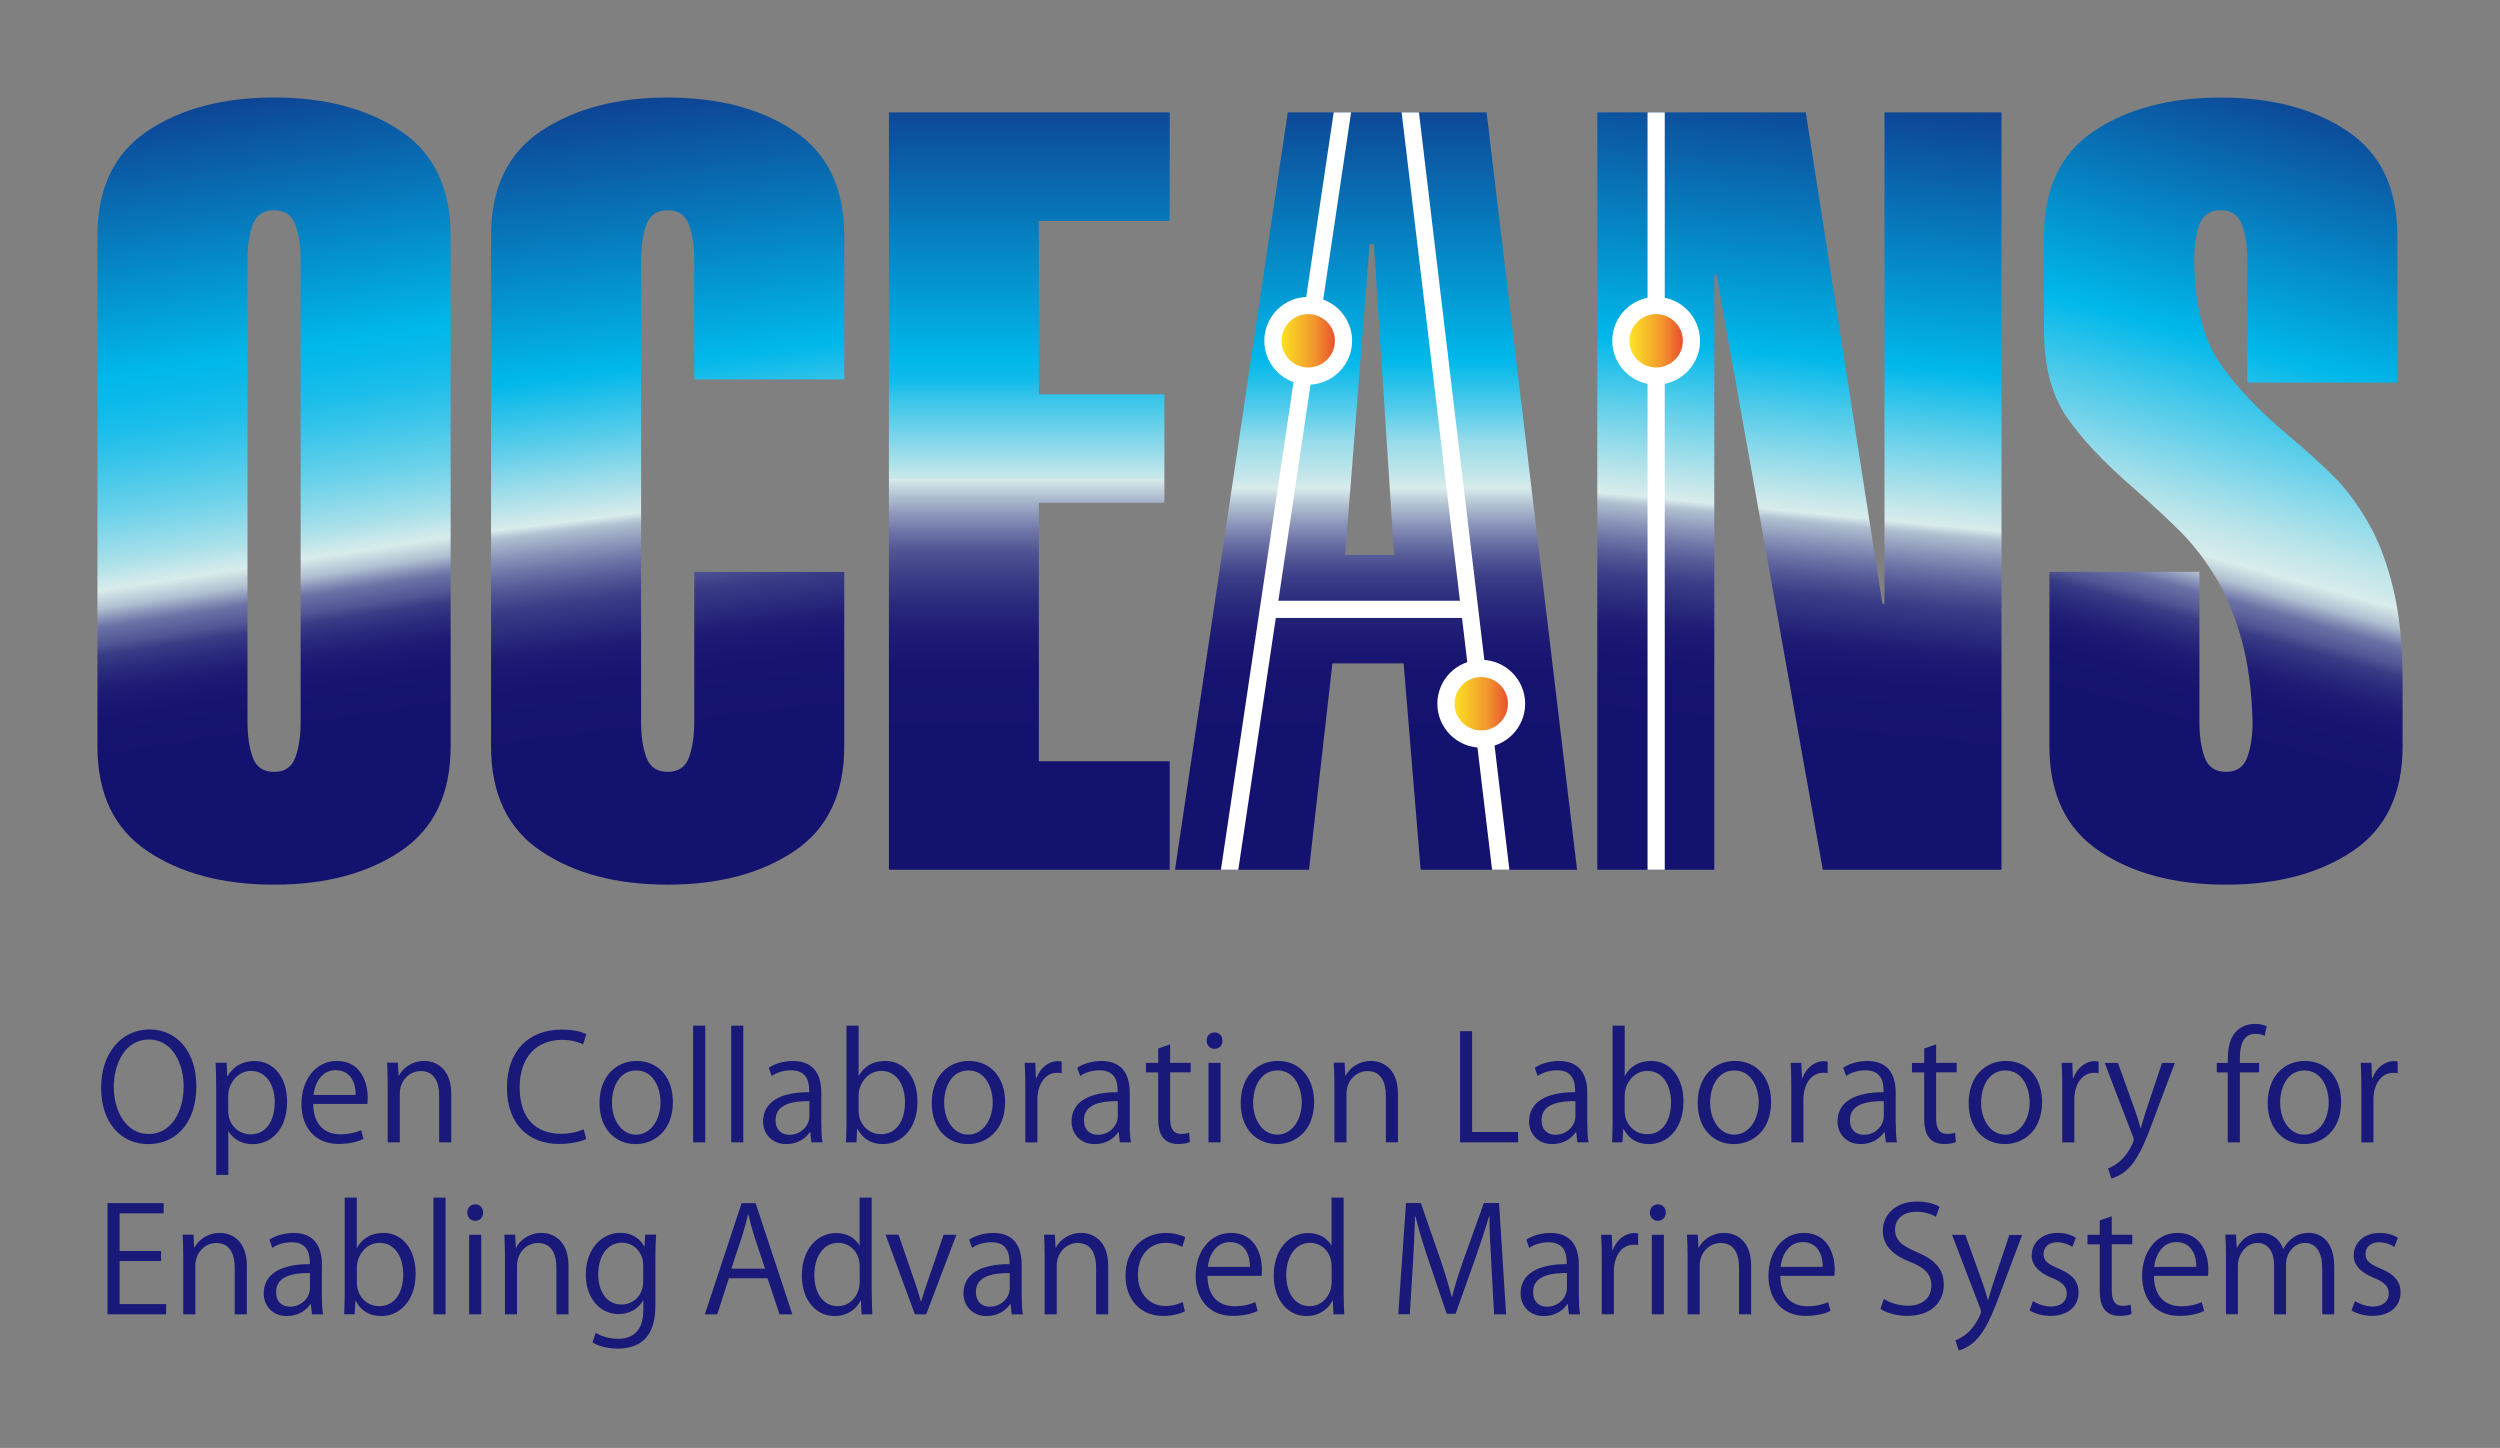
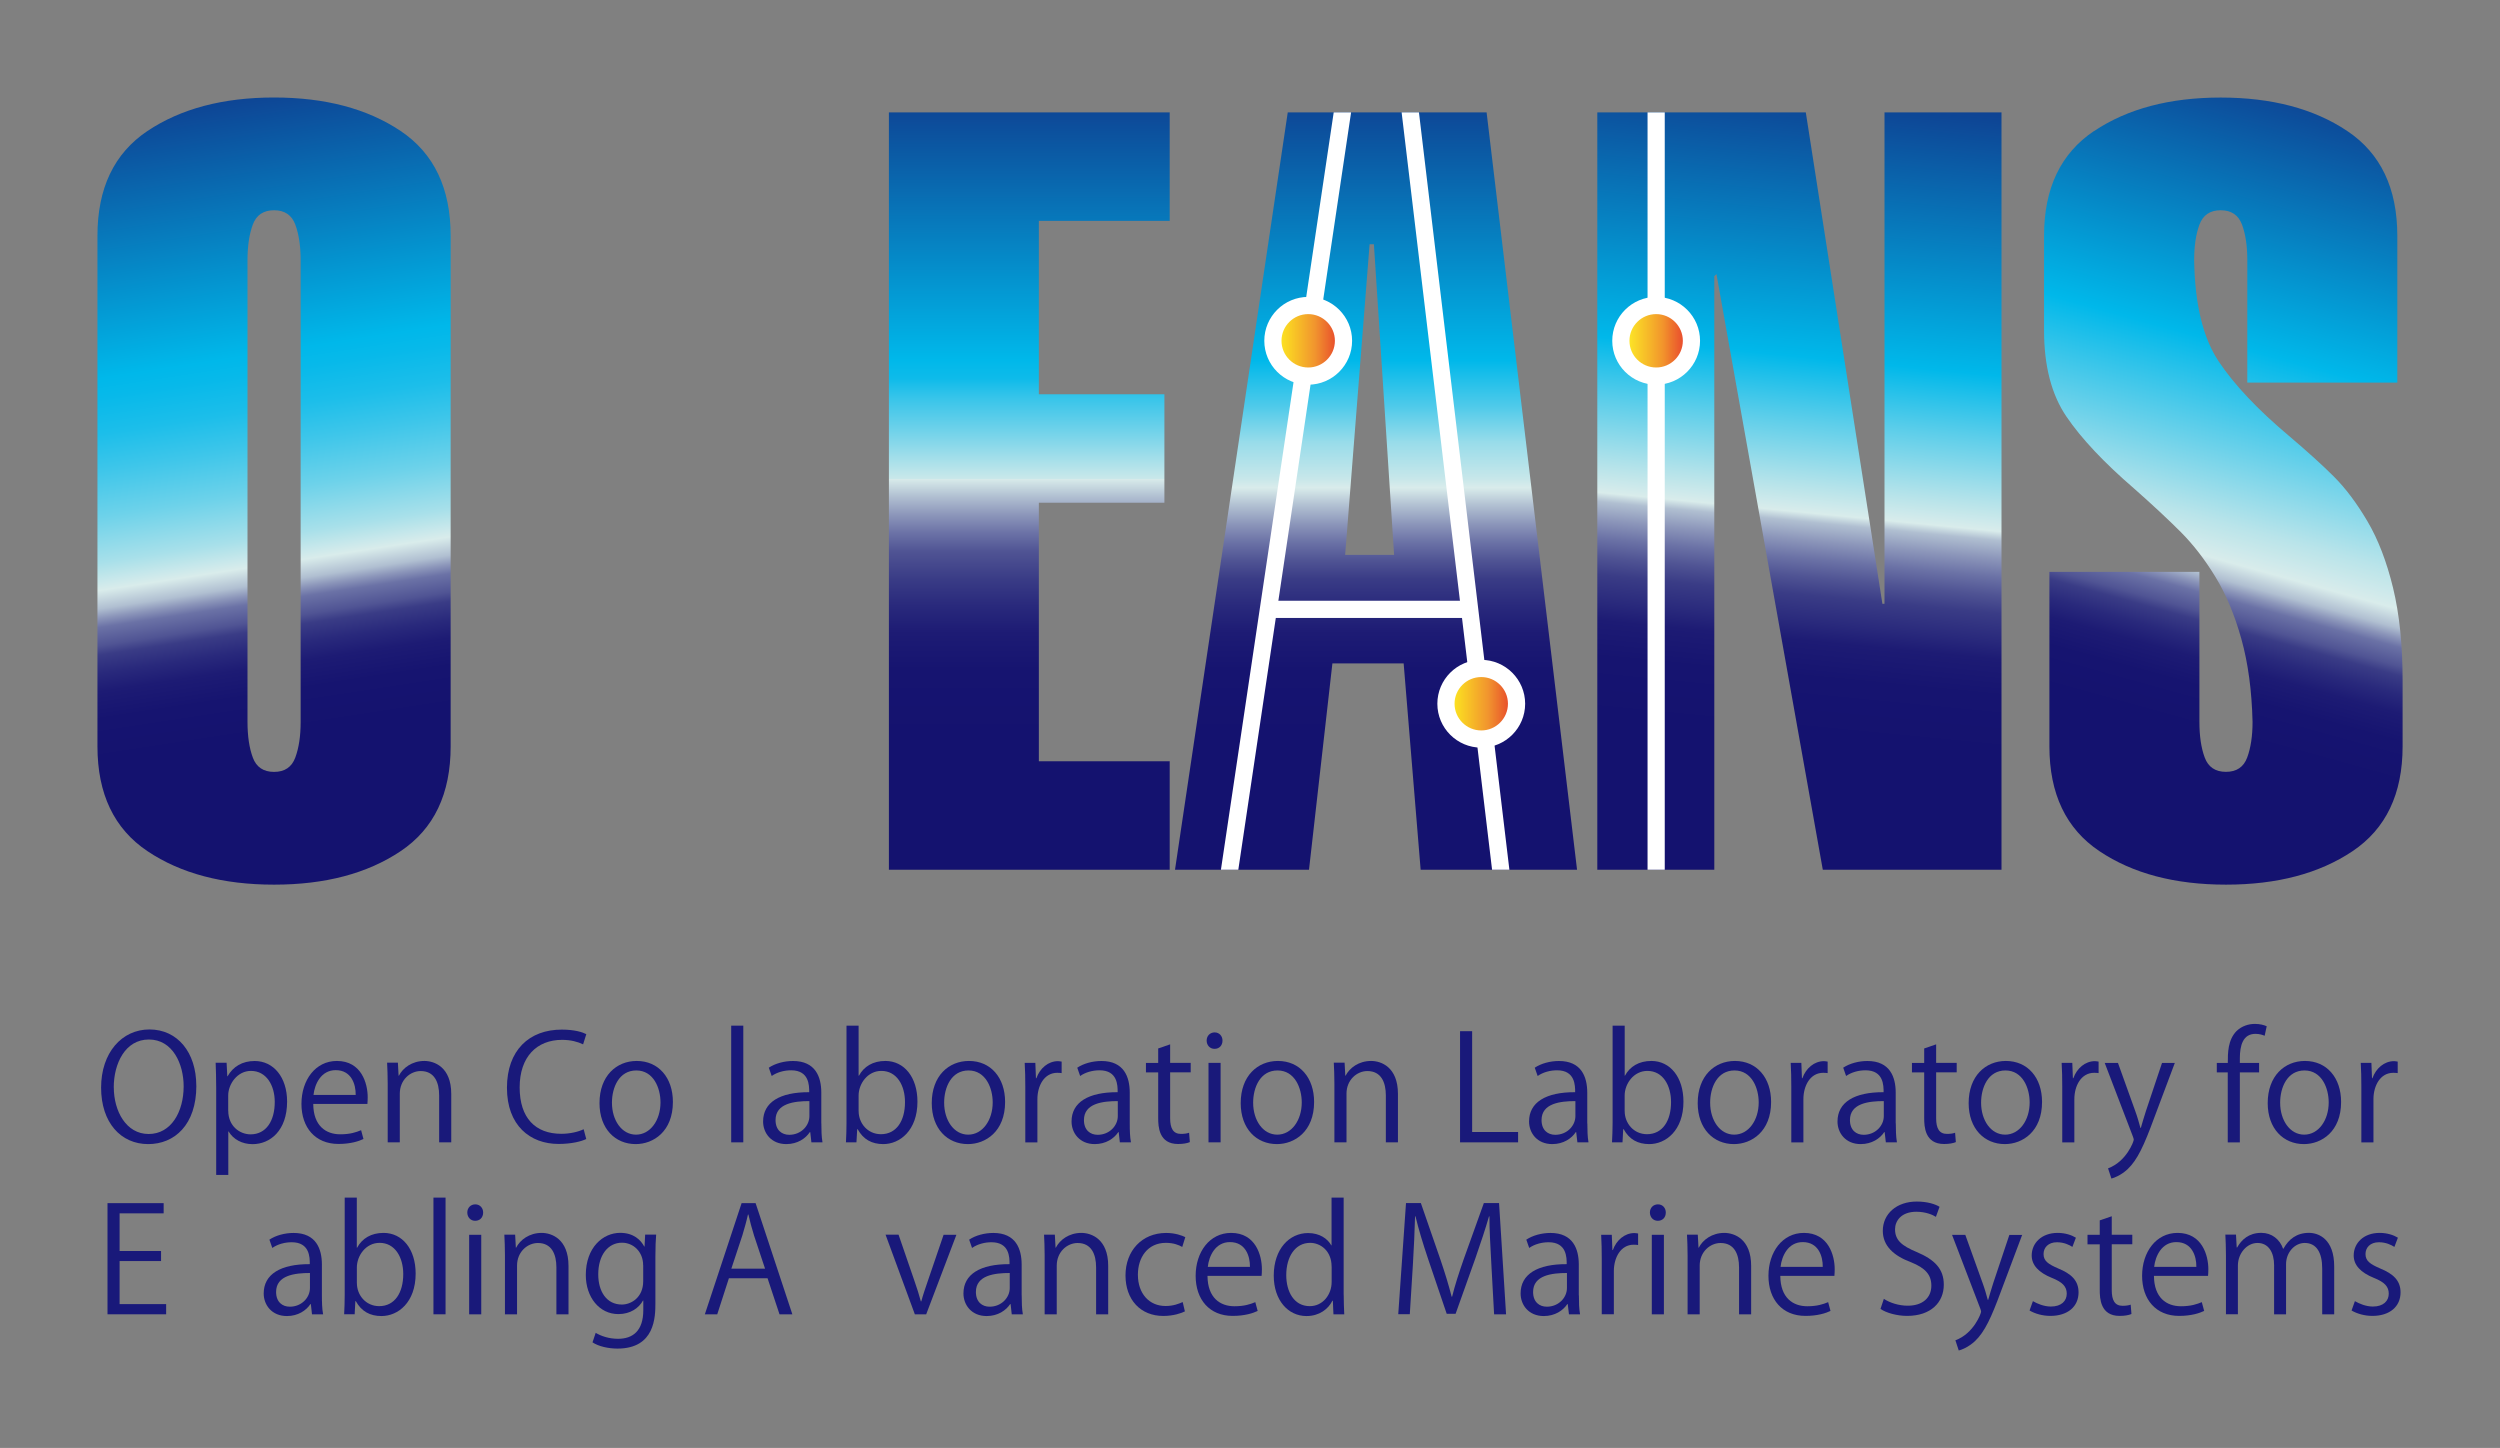
<svg xmlns="http://www.w3.org/2000/svg" xmlns:xlink="http://www.w3.org/1999/xlink" id="_レイヤー_2" data-name="レイヤー 2" viewBox="0 0 500 289.59">
  <rect x="0" y="0" width="500" height="289.59" fill="#808080" stroke="none" />
  <defs>
    <style>
      .cls-1 {
        fill: none;
      }

      .cls-2 {
        fill: url(#_名称未設定グラデーション_10-2);
      }

      .cls-3 {
        fill: url(#_名称未設定グラデーション_6);
      }

      .cls-4 {
        fill: url(#_名称未設定グラデーション_5);
      }

      .cls-5 {
        fill: url(#_名称未設定グラデーション_4);
      }

      .cls-6 {
        fill: url(#_名称未設定グラデーション_3);
      }

      .cls-7 {
        fill: url(#_名称未設定グラデーション_2);
      }

      .cls-8 {
        fill: url(#_名称未設定グラデーション_8);
      }

      .cls-9 {
        fill: url(#_名称未設定グラデーション_7);
      }

      .cls-10 {
        clip-path: url(#clippath-17);
      }

      .cls-11 {
        clip-path: url(#clippath-11);
      }

      .cls-12 {
        clip-path: url(#clippath-16);
      }

      .cls-13 {
        clip-path: url(#clippath-10);
      }

      .cls-14 {
        clip-path: url(#clippath-15);
      }

      .cls-15 {
        clip-path: url(#clippath-13);
      }

      .cls-16 {
        clip-path: url(#clippath-14);
      }

      .cls-17 {
        clip-path: url(#clippath-12);
      }

      .cls-18 {
        clip-path: url(#clippath-1);
      }

      .cls-19 {
        clip-path: url(#clippath-3);
      }

      .cls-20 {
        clip-path: url(#clippath-4);
      }

      .cls-21 {
        clip-path: url(#clippath-2);
      }

      .cls-22 {
        clip-path: url(#clippath-7);
      }

      .cls-23 {
        clip-path: url(#clippath-6);
      }

      .cls-24 {
        clip-path: url(#clippath-9);
      }

      .cls-25 {
        clip-path: url(#clippath-8);
      }

      .cls-26 {
        clip-path: url(#clippath-5);
      }

      .cls-27 {
        fill: #fff;
      }

      .cls-28 {
        fill: #19197a;
      }

      .cls-29 {
        fill: url(#_名称未設定グラデーション);
      }

      .cls-30 {
        clip-path: url(#clippath);
      }

      .cls-31 {
        fill: url(#_名称未設定グラデーション_10);
      }
    </style>
    <clipPath id="clippath">
      <rect class="cls-1" width="500" height="289.59" />
    </clipPath>
    <clipPath id="clippath-1">
      <path class="cls-1" d="M50.56,151.5c-.71-1.91-1.06-4.29-1.06-7.13V52.05c0-2.84.35-5.21,1.06-7.13.71-1.91,2.13-2.87,4.25-2.87s3.54.96,4.25,2.87c.71,1.91,1.07,4.29,1.07,7.13v92.33c0,2.84-.36,5.21-1.07,7.13-.71,1.92-2.13,2.87-4.25,2.87s-3.55-.96-4.25-2.87M29.49,26.2c-6.67,4.47-10,11.45-10,20.95v102.12c0,9.5,3.33,16.49,10,20.96,6.66,4.47,15.11,6.7,25.32,6.7s18.65-2.23,25.32-6.7,10-11.45,10-20.96V47.15c0-9.5-3.34-16.49-10-20.95-6.67-4.47-15.11-6.7-25.32-6.7s-18.65,2.24-25.32,6.7" />
    </clipPath>
    <linearGradient id="_名称未設定グラデーション" data-name="名称未設定グラデーション" x1="-1.3" y1="126.05" x2=".99" y2="126.05" gradientTransform="translate(10080.35 72.99) rotate(-90) scale(79.54 -79.54)" gradientUnits="userSpaceOnUse">
      <stop offset="0" stop-color="#14126f" />
      <stop offset=".16" stop-color="#14126f" />
      <stop offset=".21" stop-color="#161470" />
      <stop offset=".24" stop-color="#1d1b74" />
      <stop offset=".26" stop-color="#29297c" />
      <stop offset=".28" stop-color="#3a3c86" />
      <stop offset=".29" stop-color="#505494" />
      <stop offset=".31" stop-color="#6b72a6" />
      <stop offset=".32" stop-color="#8c96ba" />
      <stop offset=".33" stop-color="#b0bfd1" />
      <stop offset=".35" stop-color="#d9eceb" />
      <stop offset=".38" stop-color="#a8e0ea" />
      <stop offset=".43" stop-color="#6dd2ea" />
      <stop offset=".48" stop-color="#3ec6ea" />
      <stop offset=".52" stop-color="#1cbeea" />
      <stop offset=".56" stop-color="#07b9ea" />
      <stop offset=".58" stop-color="#00b8ea" />
      <stop offset=".71" stop-color="#0682c2" />
      <stop offset=".91" stop-color="#103186" />
      <stop offset="1" stop-color="#14126f" />
    </linearGradient>
    <clipPath id="clippath-2">
      <path class="cls-1" d="M108.21,26.2c-6.67,4.47-10,11.45-10,20.95v102.12c0,9.5,3.33,16.49,10,20.96,6.66,4.47,15.11,6.7,25.32,6.7s18.65-2.23,25.32-6.7c6.66-4.47,10-11.45,10-20.96v-34.89h-30v29.99c0,2.84-.36,5.21-1.06,7.13-.71,1.92-2.13,2.87-4.26,2.87s-3.55-.96-4.25-2.87c-.71-1.91-1.06-4.29-1.06-7.13V52.05c0-2.84.35-5.21,1.06-7.13.71-1.91,2.13-2.87,4.25-2.87s3.54.96,4.26,2.87c.71,1.91,1.06,4.29,1.06,7.13v23.83h30v-28.72c0-9.5-3.34-16.49-10-20.95-6.67-4.47-15.11-6.7-25.32-6.7s-18.65,2.24-25.32,6.7" />
    </clipPath>
    <linearGradient id="_名称未設定グラデーション_2" data-name="名称未設定グラデーション 2" x1="-1.36" y1="125.47" x2=".93" y2="125.47" gradientTransform="translate(10112.91 68.46) rotate(-90) scale(79.54 -79.54)" gradientUnits="userSpaceOnUse">
      <stop offset="0" stop-color="#14126f" />
      <stop offset=".16" stop-color="#14126f" />
      <stop offset=".23" stop-color="#161470" />
      <stop offset=".27" stop-color="#1d1b74" />
      <stop offset=".29" stop-color="#29297c" />
      <stop offset=".32" stop-color="#3a3c86" />
      <stop offset=".34" stop-color="#505494" />
      <stop offset=".36" stop-color="#6b72a6" />
      <stop offset=".38" stop-color="#8c96ba" />
      <stop offset=".4" stop-color="#b0bfd1" />
      <stop offset=".41" stop-color="#d9eceb" />
      <stop offset=".43" stop-color="#bbe4ea" />
      <stop offset=".5" stop-color="#57ccea" />
      <stop offset=".55" stop-color="#18bdea" />
      <stop offset=".57" stop-color="#00b8ea" />
      <stop offset=".7" stop-color="#0682c2" />
      <stop offset=".91" stop-color="#103186" />
      <stop offset="1" stop-color="#14126f" />
    </linearGradient>
    <clipPath id="clippath-3">
      <polygon class="cls-1" points="177.78 22.48 177.78 173.95 233.94 173.95 233.94 152.25 207.77 152.25 207.77 100.55 232.88 100.55 232.88 78.85 207.77 78.85 207.77 44.18 233.94 44.18 233.94 22.48 177.78 22.48" />
    </clipPath>
    <linearGradient id="_名称未設定グラデーション_3" data-name="名称未設定グラデーション 3" x1="-1.26" y1="124.86" x2="1.03" y2="124.86" gradientTransform="translate(10137.33 77.5) rotate(-90) scale(79.54 -79.54)" gradientUnits="userSpaceOnUse">
      <stop offset="0" stop-color="#14126f" />
      <stop offset=".16" stop-color="#14126f" />
      <stop offset=".24" stop-color="#161470" />
      <stop offset=".28" stop-color="#1d1b74" />
      <stop offset=".31" stop-color="#29297c" />
      <stop offset=".34" stop-color="#3a3c86" />
      <stop offset=".37" stop-color="#505494" />
      <stop offset=".39" stop-color="#6b72a6" />
      <stop offset=".41" stop-color="#8c96ba" />
      <stop offset=".43" stop-color="#b0bfd1" />
      <stop offset=".45" stop-color="#d9eceb" />
      <stop offset=".45" stop-color="#c9e8ea" />
      <stop offset=".5" stop-color="#74d3ea" />
      <stop offset=".54" stop-color="#35c4ea" />
      <stop offset=".56" stop-color="#0ebbea" />
      <stop offset=".58" stop-color="#00b8ea" />
      <stop offset=".71" stop-color="#0682c2" />
      <stop offset=".91" stop-color="#103186" />
      <stop offset="1" stop-color="#14126f" />
    </linearGradient>
    <clipPath id="clippath-4">
      <path class="cls-1" d="M273.93,48.85h.85l4.04,62.12h-9.79l4.89-62.12ZM257.55,22.48l-22.55,151.47h26.8l4.68-41.27h14.25l3.4,41.27h31.28l-18.09-151.47h-39.78Z" />
    </clipPath>
    <linearGradient id="_名称未設定グラデーション_4" data-name="名称未設定グラデーション 4" x1="-1.26" y1="124.37" x2="1.03" y2="124.37" gradientTransform="translate(10167.58 77.5) rotate(-90) scale(79.54 -79.54)" gradientUnits="userSpaceOnUse">
      <stop offset="0" stop-color="#14126f" />
      <stop offset=".16" stop-color="#14126f" />
      <stop offset=".24" stop-color="#161470" />
      <stop offset=".28" stop-color="#1d1b74" />
      <stop offset=".31" stop-color="#29297c" />
      <stop offset=".34" stop-color="#3a3c86" />
      <stop offset=".36" stop-color="#505494" />
      <stop offset=".38" stop-color="#6b72a6" />
      <stop offset=".4" stop-color="#8c96ba" />
      <stop offset=".42" stop-color="#b0bfd1" />
      <stop offset=".44" stop-color="#d9eceb" />
      <stop offset=".45" stop-color="#c7e7ea" />
      <stop offset=".49" stop-color="#98dcea" />
      <stop offset=".53" stop-color="#4ecaea" />
      <stop offset=".58" stop-color="#00b8ea" />
      <stop offset=".71" stop-color="#0682c2" />
      <stop offset=".91" stop-color="#103186" />
      <stop offset="1" stop-color="#14126f" />
    </linearGradient>
    <clipPath id="clippath-5">
      <polygon class="cls-1" points="376.9 22.48 376.9 120.76 376.48 120.76 361.16 22.48 319.46 22.48 319.46 173.95 342.86 173.95 342.86 55.24 343.29 54.81 364.56 173.95 400.3 173.95 400.3 22.48 376.9 22.48" />
    </clipPath>
    <linearGradient id="_名称未設定グラデーション_5" data-name="名称未設定グラデーション 5" x1="-1.01" y1="123.72" x2="1.28" y2="123.72" gradientTransform="translate(361.37 9938.54) scale(79.54 -79.54)" gradientUnits="userSpaceOnUse">
      <stop offset="0" stop-color="#14126f" />
      <stop offset=".16" stop-color="#14126f" />
      <stop offset=".23" stop-color="#161470" />
      <stop offset=".27" stop-color="#1d1b74" />
      <stop offset=".29" stop-color="#29297c" />
      <stop offset=".32" stop-color="#3a3c86" />
      <stop offset=".34" stop-color="#505494" />
      <stop offset=".36" stop-color="#6b72a6" />
      <stop offset=".38" stop-color="#8c96ba" />
      <stop offset=".4" stop-color="#b0bfd1" />
      <stop offset=".41" stop-color="#d9eceb" />
      <stop offset=".44" stop-color="#b5e3ea" />
      <stop offset=".51" stop-color="#5dceea" />
      <stop offset=".58" stop-color="#00b8ea" />
      <stop offset=".71" stop-color="#0682c2" />
      <stop offset=".91" stop-color="#103186" />
      <stop offset="1" stop-color="#14126f" />
    </linearGradient>
    <clipPath id="clippath-6">
      <path class="cls-1" d="M418.81,26.2c-6.67,4.47-10,11.45-10,20.95v18.93c0,7.1,1.49,12.84,4.47,17.23,2.98,4.39,7.52,9.22,13.62,14.47,3.69,3.26,6.77,6.14,9.25,8.62,2.48,2.49,4.79,5.46,6.91,8.94,2.13,3.48,3.86,7.62,5.21,12.44,1.35,4.82,2.09,10.36,2.24,16.59,0,2.84-.36,5.21-1.07,7.13-.71,1.92-2.13,2.87-4.25,2.87s-3.55-.96-4.25-2.87c-.71-1.91-1.06-4.29-1.06-7.13v-29.99h-30v34.89c0,9.5,3.33,16.49,10,20.96,6.66,4.47,15.1,6.7,25.32,6.7s18.65-2.23,25.32-6.7c6.66-4.47,10-11.45,10-20.96v-13.19c0-7.09-.64-13.26-1.91-18.51-1.28-5.25-2.98-9.68-5.11-13.29-2.13-3.62-4.36-6.6-6.7-8.94-2.34-2.34-5.36-5.07-9.04-8.19-6.24-5.25-10.92-10.21-14.04-14.89-3.12-4.68-4.75-11.42-4.89-20.21,0-2.84.35-5.21,1.06-7.13.71-1.91,2.13-2.87,4.25-2.87s3.54.96,4.26,2.87c.71,1.91,1.06,4.29,1.06,7.13v24.47h30v-29.36c0-9.5-3.33-16.49-10-20.95-6.67-4.47-15.11-6.7-25.32-6.7s-18.65,2.24-25.32,6.7" />
    </clipPath>
    <linearGradient id="_名称未設定グラデーション_6" data-name="名称未設定グラデーション 6" x1="-.39" y1="123.09" x2="1.91" y2="123.09" gradientTransform="translate(398.27 9867.48) scale(79.37 -79.37)" gradientUnits="userSpaceOnUse">
      <stop offset="0" stop-color="#14126f" />
      <stop offset=".16" stop-color="#14126f" />
      <stop offset=".21" stop-color="#161470" />
      <stop offset=".24" stop-color="#1d1b74" />
      <stop offset=".26" stop-color="#29297c" />
      <stop offset=".28" stop-color="#3a3c86" />
      <stop offset=".29" stop-color="#505494" />
      <stop offset=".31" stop-color="#6b72a6" />
      <stop offset=".32" stop-color="#8c96ba" />
      <stop offset=".33" stop-color="#b0bfd1" />
      <stop offset=".35" stop-color="#d9eceb" />
      <stop offset=".39" stop-color="#b9e4ea" />
      <stop offset=".47" stop-color="#6ad1ea" />
      <stop offset=".58" stop-color="#00b8ea" />
      <stop offset=".71" stop-color="#0682c2" />
      <stop offset=".91" stop-color="#103186" />
      <stop offset="1" stop-color="#14126f" />
    </linearGradient>
    <clipPath id="clippath-7">
      <rect class="cls-1" width="500" height="289.59" />
    </clipPath>
    <clipPath id="clippath-8">
      <path class="cls-1" d="M273.93,48.85h.85l4.04,62.12h-9.79l4.89-62.12ZM257.55,22.48l-22.55,151.47h26.8l4.68-41.27h14.25l3.4,41.27h31.28l-18.09-151.47h-39.78Z" />
    </clipPath>
    <clipPath id="clippath-9">
      <path class="cls-1" d="M282.06,22.48l18.09,151.47-18.09-151.47Z" />
    </clipPath>
    <linearGradient id="_名称未設定グラデーション_7" data-name="名称未設定グラデーション 7" x1="-1.25" y1="124.29" x2="1.04" y2="124.29" gradientTransform="translate(10310.93 78.26) rotate(-90) scale(80.62 -80.62)" gradientUnits="userSpaceOnUse">
      <stop offset="0" stop-color="#161573" />
      <stop offset=".16" stop-color="#161573" />
      <stop offset=".24" stop-color="#181774" />
      <stop offset=".28" stop-color="#1f1f78" />
      <stop offset=".31" stop-color="#2b2c80" />
      <stop offset=".34" stop-color="#3c3f8a" />
      <stop offset=".36" stop-color="#525898" />
      <stop offset=".38" stop-color="#6e76a9" />
      <stop offset=".4" stop-color="#8f9abd" />
      <stop offset=".42" stop-color="#b4c3d4" />
      <stop offset=".44" stop-color="#d9eceb" />
      <stop offset=".46" stop-color="#d4eaea" />
      <stop offset=".47" stop-color="#c7e7ea" />
      <stop offset=".49" stop-color="#b0e2ea" />
      <stop offset=".51" stop-color="#91dbea" />
      <stop offset=".54" stop-color="#69d1ea" />
      <stop offset=".56" stop-color="#38c6ea" />
      <stop offset=".58" stop-color="#00b9ea" />
      <stop offset=".62" stop-color="#02a6dc" />
      <stop offset=".88" stop-color="#124196" />
      <stop offset="1" stop-color="#19197a" />
    </linearGradient>
    <clipPath id="clippath-10">
      <path class="cls-1" d="M273.93,48.85h.85l4.04,62.12h-9.79l4.89-62.12ZM257.55,22.48l-22.55,151.47h26.8l4.68-41.27h14.25l3.4,41.27h31.28l-18.09-151.47h-39.78Z" />
    </clipPath>
    <clipPath id="clippath-11">
      <polygon class="cls-1" points="376.9 22.48 376.9 120.76 376.48 120.76 361.16 22.48 319.46 22.48 319.46 173.95 342.86 173.95 342.86 55.24 343.29 54.81 364.56 173.95 400.3 173.95 400.3 22.48 376.9 22.48" />
    </clipPath>
    <clipPath id="clippath-12">
      <path class="cls-1" d="M324.17,68.16c0,3.9,3.16,7.06,7.06,7.06s7.06-3.16,7.06-7.06-3.16-7.06-7.06-7.06-7.06,3.16-7.06,7.06" />
    </clipPath>
    <linearGradient id="_名称未設定グラデーション_8" data-name="名称未設定グラデーション 8" x1="29.66" y1="120.09" x2="31.96" y2="120.09" gradientTransform="translate(141.41 808.02) scale(6.16 -6.16)" gradientUnits="userSpaceOnUse">
      <stop offset="0" stop-color="#fff226" />
      <stop offset=".14" stop-color="#fce127" />
      <stop offset=".4" stop-color="#f6b729" />
      <stop offset=".6" stop-color="#f2942c" />
      <stop offset=".71" stop-color="#ee772c" />
      <stop offset=".9" stop-color="#e9492e" />
      <stop offset="1" stop-color="#e8382f" />
    </linearGradient>
    <clipPath id="clippath-13">
      <rect class="cls-1" width="500" height="289.59" />
    </clipPath>
    <clipPath id="clippath-14">
      <path class="cls-1" d="M254.58,68.16c0,3.9,3.16,7.06,7.06,7.06s7.06-3.16,7.06-7.06-3.16-7.06-7.06-7.06-7.06,3.16-7.06,7.06" />
    </clipPath>
    <linearGradient id="_名称未設定グラデーション_10" data-name="名称未設定グラデーション 10" x1="23.3" y1="120.09" x2="25.59" y2="120.09" gradientTransform="translate(111.05 808.02) scale(6.16 -6.16)" gradientUnits="userSpaceOnUse">
      <stop offset="0" stop-color="#fff21f" />
      <stop offset=".2" stop-color="#fad523" />
      <stop offset=".6" stop-color="#f1942e" />
      <stop offset="1" stop-color="#e5352b" />
    </linearGradient>
    <clipPath id="clippath-15">
      <rect class="cls-1" width="500" height="289.59" />
    </clipPath>
    <clipPath id="clippath-16">
      <path class="cls-1" d="M289.19,140.75c0,3.9,3.16,7.06,7.06,7.06s7.06-3.16,7.06-7.06-3.16-7.06-7.06-7.06-7.06,3.16-7.06,7.06" />
    </clipPath>
    <linearGradient id="_名称未設定グラデーション_10-2" data-name="名称未設定グラデーション 10" x1="26.46" y1="113.44" x2="28.76" y2="113.44" gradientTransform="translate(126.15 839.69) scale(6.16 -6.16)" xlink:href="#_名称未設定グラデーション_10" />
    <clipPath id="clippath-17">
      <rect class="cls-1" width="500" height="289.59" />
    </clipPath>
  </defs>
  <g id="_レイヤー_1-2" data-name="レイヤー 1">
    <g>
      <g class="cls-30">
        <path class="cls-28" d="M39.27,217.15c0,7.82-4.37,11.67-9.63,11.67-5.51,0-9.42-4.34-9.42-11.29s4.11-11.64,9.68-11.64,9.36,4.55,9.36,11.26M22.76,217.47c0,4.73,2.45,9.33,6.97,9.33s7-4.46,7-9.54c0-4.46-2.19-9.36-6.95-9.36s-7.03,4.84-7.03,9.57" />
        <path class="cls-28" d="M45.51,215.26c1.11-1.95,2.95-3.06,5.43-3.06,3.76,0,6.48,3.24,6.48,8.11,0,5.84-3.41,8.52-6.91,8.52-2.1,0-3.85-.96-4.79-2.54h-.06v8.69h-2.42v-17.3c0-2.07-.06-3.67-.11-5.14h2.19l.14,2.71h.06ZM45.65,222.14c0,3.09,2.31,4.73,4.46,4.73,3.12,0,4.84-2.68,4.84-6.48,0-3.3-1.66-6.21-4.76-6.21-2.71,0-4.55,2.62-4.55,4.93v3.03Z" />
        <path class="cls-28" d="M72.69,227.8c-.91.44-2.57.99-4.99.99-4.64,0-7.41-3.26-7.41-8.02s2.8-8.58,7.09-8.58c4.9,0,6.16,4.49,6.16,7.26,0,.55-.03.96-.06,1.34h-10.83c.03,4.4,2.54,6.07,5.4,6.07,1.99,0,3.18-.41,4.17-.82l.47,1.75ZM71.14,218.99c.03-2.16-.88-4.96-4-4.96-2.92,0-4.2,2.77-4.44,4.96h8.43Z" />
        <path class="cls-28" d="M90.25,228.47h-2.42v-9.39c0-2.6-.93-4.87-3.7-4.87-2.07,0-4.17,1.75-4.17,4.52v9.74h-2.42v-11.82c0-1.63-.06-2.83-.12-4.11h2.16l.14,2.6h.06c.79-1.55,2.62-2.95,5.1-2.95,1.98,0,5.37,1.2,5.37,6.59v9.69Z" />
        <path class="cls-28" d="M117.26,227.8c-1.02.5-3.01.99-5.54.99-5.72,0-10.33-3.71-10.33-11.23s4.46-11.64,10.97-11.64c2.66,0,4.2.55,4.9.91l-.64,2.04c-1.02-.5-2.45-.9-4.2-.9-5.05,0-8.49,3.38-8.49,9.51s3.15,9.28,8.34,9.28c1.69,0,3.35-.38,4.46-.91l.52,1.96Z" />
        <path class="cls-28" d="M134.58,220.39c0,5.92-3.91,8.43-7.44,8.43-4.09,0-7.24-3.06-7.24-8.2,0-5.43,3.39-8.43,7.44-8.43,4.35,0,7.24,3.33,7.24,8.2M127.26,214.09c-3.44,0-4.87,3.38-4.87,6.45,0,3.53,1.96,6.39,4.81,6.39s4.9-2.86,4.9-6.45c0-2.83-1.37-6.39-4.84-6.39" />
-         <rect class="cls-28" x="138.63" y="205.13" width="2.42" height="23.34" />
        <rect class="cls-28" x="146.24" y="205.13" width="2.42" height="23.34" />
        <path class="cls-28" d="M164.27,224.68c0,1.31.03,2.68.23,3.79h-2.22l-.23-2.04h-.09c-.82,1.25-2.45,2.39-4.7,2.39-3.03,0-4.64-2.22-4.64-4.52,0-3.82,3.32-5.89,9.22-5.86,0-1.34,0-4.38-3.62-4.38-1.37,0-2.8.38-3.88,1.14l-.58-1.66c1.28-.85,3.06-1.34,4.84-1.34,4.49,0,5.66,3.18,5.66,6.33v6.16ZM161.88,220.22c-3.01,0-6.77.44-6.77,3.79,0,2.04,1.28,2.95,2.74,2.95,2.36,0,4.03-1.81,4.03-3.73v-3.01Z" />
        <path class="cls-28" d="M171.79,215.14c.99-1.84,2.8-2.95,5.28-2.95,3.76,0,6.42,3.24,6.42,8.14,0,5.77-3.53,8.49-6.83,8.49-2.3,0-4-.93-5.13-2.98h-.09l-.15,2.63h-2.1c.06-1.05.11-2.65.11-3.94v-19.4h2.42v10.01h.06ZM171.73,222.26c0,2.36,1.78,4.58,4.46,4.58,3.09,0,4.81-2.65,4.81-6.42,0-3.33-1.63-6.24-4.73-6.24-2.77,0-4.55,2.6-4.55,4.93v3.15Z" />
        <path class="cls-28" d="M201.02,220.39c0,5.92-3.91,8.43-7.44,8.43-4.08,0-7.23-3.06-7.23-8.2,0-5.43,3.38-8.43,7.44-8.43,4.35,0,7.23,3.33,7.23,8.2M193.7,214.09c-3.44,0-4.87,3.38-4.87,6.45,0,3.53,1.96,6.39,4.81,6.39s4.9-2.86,4.9-6.45c0-2.83-1.37-6.39-4.84-6.39" />
        <path class="cls-28" d="M212.33,214.62c-.26-.03-.52-.06-.88-.06-2.62,0-3.97,2.6-3.97,5.28v8.64h-2.42v-11.14c0-1.69-.03-3.24-.12-4.76h2.13l.12,3.06h.09c.7-1.98,2.36-3.41,4.32-3.41.26,0,.47.06.73.09v2.3Z" />
        <path class="cls-28" d="M225.95,224.68c0,1.31.03,2.68.24,3.79h-2.22l-.23-2.04h-.09c-.82,1.25-2.45,2.39-4.7,2.39-3.03,0-4.64-2.22-4.64-4.52,0-3.82,3.33-5.89,9.22-5.86,0-1.34,0-4.38-3.62-4.38-1.37,0-2.8.38-3.88,1.14l-.58-1.66c1.28-.85,3.07-1.34,4.84-1.34,4.49,0,5.66,3.18,5.66,6.33v6.16ZM223.56,220.22c-3.01,0-6.77.44-6.77,3.79,0,2.04,1.28,2.95,2.74,2.95,2.36,0,4.03-1.81,4.03-3.73v-3.01Z" />
        <path class="cls-28" d="M231.64,209.69l2.39-.82v3.7h4.11v1.9h-4.11v9.19c0,2.01.61,3.12,2.16,3.12.73,0,1.23-.09,1.63-.23l.15,1.87c-.52.23-1.34.38-2.36.38-3.85,0-3.97-3.5-3.97-5.19v-9.13h-2.45v-1.9h2.45v-2.89Z" />
        <path class="cls-28" d="M242.9,209.77c-.93,0-1.57-.73-1.57-1.66s.67-1.63,1.6-1.63,1.57.73,1.57,1.63c0,1.02-.67,1.66-1.6,1.66M244.12,228.47h-2.42v-15.9h2.42v15.9Z" />
        <path class="cls-28" d="M262.82,220.39c0,5.92-3.91,8.43-7.44,8.43-4.09,0-7.24-3.06-7.24-8.2,0-5.43,3.38-8.43,7.44-8.43,4.35,0,7.24,3.33,7.24,8.2M255.5,214.09c-3.44,0-4.87,3.38-4.87,6.45,0,3.53,1.96,6.39,4.82,6.39s4.9-2.86,4.9-6.45c0-2.83-1.37-6.39-4.84-6.39" />
        <path class="cls-28" d="M279.59,228.47h-2.42v-9.39c0-2.6-.93-4.87-3.7-4.87-2.07,0-4.17,1.75-4.17,4.52v9.74h-2.42v-11.82c0-1.63-.06-2.83-.12-4.11h2.16l.14,2.6h.06c.79-1.55,2.62-2.95,5.1-2.95,1.99,0,5.37,1.2,5.37,6.59v9.69Z" />
        <polygon class="cls-28" points="303.62 228.47 292.01 228.47 292.01 206.24 294.43 206.24 294.43 226.4 303.62 226.4 303.62 228.47" />
        <path class="cls-28" d="M317.47,224.68c0,1.31.03,2.68.23,3.79h-2.22l-.24-2.04h-.09c-.82,1.25-2.45,2.39-4.7,2.39-3.03,0-4.64-2.22-4.64-4.52,0-3.82,3.33-5.89,9.22-5.86,0-1.34,0-4.38-3.62-4.38-1.37,0-2.8.38-3.88,1.14l-.58-1.66c1.28-.85,3.07-1.34,4.84-1.34,4.49,0,5.66,3.18,5.66,6.33v6.16ZM315.08,220.22c-3.01,0-6.77.44-6.77,3.79,0,2.04,1.28,2.95,2.74,2.95,2.36,0,4.03-1.81,4.03-3.73v-3.01Z" />
        <path class="cls-28" d="M324.99,215.14c.99-1.84,2.8-2.95,5.28-2.95,3.76,0,6.42,3.24,6.42,8.14,0,5.77-3.53,8.49-6.83,8.49-2.3,0-4-.93-5.13-2.98h-.09l-.14,2.63h-2.1c.06-1.05.12-2.65.12-3.94v-19.4h2.42v10.01h.06ZM324.94,222.26c0,2.36,1.78,4.58,4.46,4.58,3.09,0,4.81-2.65,4.81-6.42,0-3.33-1.63-6.24-4.73-6.24-2.77,0-4.55,2.6-4.55,4.93v3.15Z" />
        <path class="cls-28" d="M354.22,220.39c0,5.92-3.91,8.43-7.44,8.43-4.08,0-7.24-3.06-7.24-8.2,0-5.43,3.39-8.43,7.44-8.43,4.35,0,7.24,3.33,7.24,8.2M346.9,214.09c-3.44,0-4.87,3.38-4.87,6.45,0,3.53,1.96,6.39,4.81,6.39s4.9-2.86,4.9-6.45c0-2.83-1.37-6.39-4.84-6.39" />
        <path class="cls-28" d="M365.53,214.62c-.26-.03-.52-.06-.88-.06-2.62,0-3.97,2.6-3.97,5.28v8.64h-2.42v-11.14c0-1.69-.03-3.24-.12-4.76h2.13l.12,3.06h.09c.7-1.98,2.36-3.41,4.32-3.41.26,0,.47.06.73.09v2.3Z" />
        <path class="cls-28" d="M379.16,224.68c0,1.31.03,2.68.23,3.79h-2.22l-.24-2.04h-.09c-.82,1.25-2.45,2.39-4.7,2.39-3.03,0-4.64-2.22-4.64-4.52,0-3.82,3.33-5.89,9.22-5.86,0-1.34,0-4.38-3.62-4.38-1.37,0-2.8.38-3.88,1.14l-.58-1.66c1.28-.85,3.07-1.34,4.84-1.34,4.49,0,5.66,3.18,5.66,6.33v6.16ZM376.76,220.22c-3.01,0-6.77.44-6.77,3.79,0,2.04,1.28,2.95,2.74,2.95,2.36,0,4.03-1.81,4.03-3.73v-3.01Z" />
        <path class="cls-28" d="M384.84,209.69l2.39-.82v3.7h4.11v1.9h-4.11v9.19c0,2.01.61,3.12,2.16,3.12.73,0,1.23-.09,1.63-.23l.15,1.87c-.53.23-1.34.38-2.36.38-3.85,0-3.97-3.5-3.97-5.19v-9.13h-2.45v-1.9h2.45v-2.89Z" />
        <path class="cls-28" d="M408.41,220.39c0,5.92-3.91,8.43-7.44,8.43-4.08,0-7.24-3.06-7.24-8.2,0-5.43,3.39-8.43,7.44-8.43,4.35,0,7.24,3.33,7.24,8.2M401.09,214.09c-3.44,0-4.87,3.38-4.87,6.45,0,3.53,1.96,6.39,4.81,6.39s4.9-2.86,4.9-6.45c0-2.83-1.37-6.39-4.84-6.39" />
        <path class="cls-28" d="M419.72,214.62c-.26-.03-.52-.06-.88-.06-2.62,0-3.97,2.6-3.97,5.28v8.64h-2.42v-11.14c0-1.69-.03-3.24-.12-4.76h2.13l.12,3.06h.09c.7-1.98,2.36-3.41,4.32-3.41.26,0,.47.06.73.09v2.3Z" />
        <path class="cls-28" d="M434.97,212.57l-4.23,11.26c-1.9,5.16-3.24,8.14-5.22,10.01-1.34,1.23-2.65,1.72-3.24,1.87l-.67-2.04c3.7-1.37,5.14-5.4,5.14-5.72,0-.14-.06-.38-.18-.67l-5.63-14.7h2.65l3.47,9.66c.41,1.11.76,2.36,1.02,3.33h.09c.26-.96.64-2.16,1.02-3.38l3.21-9.6h2.57Z" />
        <path class="cls-28" d="M445.56,212.57c0-1.98,0-4.58,1.75-6.36,1.05-1.02,2.42-1.43,3.67-1.43,1.02,0,1.84.23,2.36.47l-.41,1.9c-.44-.17-.99-.38-1.84-.38-2.51,0-3.12,2.33-3.12,4.9v.91h3.85v1.9h-3.85v14h-2.42v-14h-2.19v-1.9h2.19Z" />
        <path class="cls-28" d="M468.22,220.39c0,5.92-3.91,8.43-7.44,8.43-4.08,0-7.24-3.06-7.24-8.2,0-5.43,3.39-8.43,7.44-8.43,4.35,0,7.24,3.33,7.24,8.2M460.9,214.09c-3.44,0-4.87,3.38-4.87,6.45,0,3.53,1.96,6.39,4.81,6.39s4.9-2.86,4.9-6.45c0-2.83-1.37-6.39-4.84-6.39" />
        <path class="cls-28" d="M479.54,214.62c-.26-.03-.52-.06-.88-.06-2.62,0-3.97,2.6-3.97,5.28v8.64h-2.42v-11.14c0-1.69-.03-3.24-.12-4.76h2.13l.12,3.06h.09c.7-1.98,2.36-3.41,4.32-3.41.26,0,.47.06.73.09v2.3Z" />
        <polygon class="cls-28" points="33.23 262.86 21.5 262.86 21.5 240.63 32.73 240.63 32.73 242.67 23.92 242.67 23.92 250.2 32.21 250.2 32.21 252.21 23.92 252.21 23.92 260.82 33.23 260.82 33.23 262.86" />
-         <path class="cls-28" d="M49.36,262.86h-2.42v-9.39c0-2.6-.93-4.87-3.7-4.87-2.07,0-4.17,1.75-4.17,4.52v9.74h-2.42v-11.82c0-1.63-.06-2.83-.12-4.11h2.16l.14,2.6h.06c.79-1.55,2.62-2.95,5.11-2.95,1.98,0,5.37,1.2,5.37,6.59v9.69Z" />
        <path class="cls-28" d="M64.38,259.07c0,1.31.03,2.68.24,3.79h-2.22l-.23-2.04h-.09c-.82,1.25-2.45,2.39-4.7,2.39-3.03,0-4.64-2.22-4.64-4.52,0-3.82,3.33-5.89,9.22-5.86,0-1.34,0-4.38-3.62-4.38-1.37,0-2.8.38-3.88,1.14l-.58-1.66c1.28-.85,3.07-1.34,4.84-1.34,4.49,0,5.66,3.18,5.66,6.33v6.16ZM61.99,254.6c-3.01,0-6.77.44-6.77,3.79,0,2.04,1.28,2.95,2.74,2.95,2.36,0,4.03-1.81,4.03-3.73v-3.01Z" />
        <path class="cls-28" d="M71.43,249.53c.99-1.84,2.8-2.95,5.28-2.95,3.76,0,6.42,3.24,6.42,8.14,0,5.78-3.53,8.49-6.83,8.49-2.3,0-4-.93-5.14-2.98h-.09l-.14,2.63h-2.1c.06-1.05.11-2.65.11-3.94v-19.4h2.42v10.01h.06ZM71.38,256.65c0,2.36,1.78,4.58,4.46,4.58,3.09,0,4.81-2.65,4.81-6.42,0-3.32-1.63-6.24-4.73-6.24-2.77,0-4.55,2.59-4.55,4.93v3.15Z" />
        <rect class="cls-28" x="86.69" y="239.52" width="2.42" height="23.34" />
        <path class="cls-28" d="M95.03,244.16c-.93,0-1.57-.73-1.57-1.66s.67-1.63,1.6-1.63,1.57.73,1.57,1.63c0,1.02-.67,1.66-1.6,1.66M96.25,262.86h-2.42v-15.9h2.42v15.9Z" />
        <path class="cls-28" d="M113.7,262.86h-2.42v-9.39c0-2.6-.93-4.87-3.7-4.87-2.07,0-4.17,1.75-4.17,4.52v9.74h-2.42v-11.82c0-1.63-.06-2.83-.12-4.11h2.16l.14,2.6h.06c.79-1.55,2.62-2.95,5.1-2.95,1.98,0,5.37,1.2,5.37,6.59v9.69Z" />
        <path class="cls-28" d="M131.23,246.93c-.09,1.14-.15,2.42-.15,4.38v9.28c0,2.77-.06,9.13-7.59,9.13-1.81,0-3.79-.44-4.99-1.25l.64-1.9c1.02.61,2.57,1.19,4.47,1.19,2.92,0,5.05-1.55,5.05-5.75v-1.9h-.06c-.82,1.49-2.51,2.71-4.93,2.71-3.79,0-6.51-3.36-6.51-7.82,0-5.52,3.44-8.43,6.88-8.43,2.71,0,4.14,1.46,4.81,2.74h.06l.12-2.39h2.19ZM128.63,253.06c0-2.77-2.01-4.52-4.23-4.52-2.8,0-4.75,2.48-4.75,6.33,0,3.39,1.63,6.04,4.73,6.04,1.81,0,4.26-1.37,4.26-4.67v-3.18Z" />
        <path class="cls-28" d="M158.47,262.86h-2.57l-2.39-7.21h-7.73l-2.33,7.21h-2.48l7.35-22.23h2.8l7.35,22.23ZM153.01,253.73l-2.19-6.59c-.47-1.52-.85-2.92-1.14-4.23h-.09c-.29,1.34-.7,2.74-1.11,4.14l-2.21,6.68h6.74Z" />
-         <path class="cls-28" d="M174.36,258.92c0,1.28.06,2.86.11,3.94h-2.16l-.12-2.71h-.09c-.82,1.66-2.62,3.06-5.19,3.06-3.68,0-6.54-3.18-6.54-8.08,0-5.37,3.15-8.52,6.85-8.52,2.34,0,3.91,1.14,4.64,2.45h.06v-9.54h2.42v19.4ZM171.94,253.32c0-3.18-2.24-4.75-4.29-4.75-3.01,0-4.78,2.8-4.78,6.45,0,3.35,1.57,6.21,4.7,6.21,2.62,0,4.37-2.3,4.37-4.84v-3.06Z" />
        <path class="cls-28" d="M191.28,246.96l-6.04,15.9h-2.27l-5.86-15.93h2.6l3.18,9.25c.5,1.43.93,2.77,1.28,4.09h.09c.35-1.31.82-2.65,1.31-4.09l3.15-9.22h2.57Z" />
        <path class="cls-28" d="M204.34,259.07c0,1.31.03,2.68.23,3.79h-2.22l-.23-2.04h-.09c-.82,1.25-2.45,2.39-4.7,2.39-3.03,0-4.64-2.22-4.64-4.52,0-3.82,3.32-5.89,9.22-5.86,0-1.34,0-4.38-3.62-4.38-1.37,0-2.8.38-3.88,1.14l-.58-1.66c1.28-.85,3.06-1.34,4.84-1.34,4.49,0,5.66,3.18,5.66,6.33v6.16ZM201.95,254.6c-3.01,0-6.77.44-6.77,3.79,0,2.04,1.28,2.95,2.74,2.95,2.36,0,4.03-1.81,4.03-3.73v-3.01Z" />
        <path class="cls-28" d="M221.64,262.86h-2.42v-9.39c0-2.6-.93-4.87-3.7-4.87-2.07,0-4.17,1.75-4.17,4.52v9.74h-2.42v-11.82c0-1.63-.06-2.83-.12-4.11h2.16l.14,2.6h.06c.79-1.55,2.62-2.95,5.1-2.95,1.98,0,5.37,1.2,5.37,6.59v9.69Z" />
        <path class="cls-28" d="M236.98,262.28c-.7.35-2.27.91-4.32.91-4.55,0-7.56-3.24-7.56-8.11s3.24-8.49,8.14-8.49c1.78,0,3.21.52,3.82.84l-.61,1.96c-.67-.38-1.72-.82-3.27-.82-3.68,0-5.6,2.95-5.6,6.36,0,3.85,2.31,6.27,5.52,6.27,1.57,0,2.65-.44,3.44-.79l.44,1.87Z" />
        <path class="cls-28" d="M251.53,262.19c-.91.44-2.57.99-4.99.99-4.64,0-7.41-3.26-7.41-8.02s2.8-8.58,7.09-8.58c4.9,0,6.16,4.49,6.16,7.26,0,.55-.03.96-.06,1.34h-10.82c.03,4.4,2.54,6.07,5.39,6.07,1.99,0,3.18-.41,4.17-.82l.47,1.75ZM249.99,253.38c.03-2.16-.88-4.96-4-4.96-2.92,0-4.2,2.77-4.43,4.96h8.43Z" />
        <path class="cls-28" d="M268.74,258.92c0,1.28.06,2.86.11,3.94h-2.16l-.12-2.71h-.09c-.82,1.66-2.62,3.06-5.19,3.06-3.68,0-6.54-3.18-6.54-8.08,0-5.37,3.15-8.52,6.86-8.52,2.33,0,3.91,1.14,4.64,2.45h.06v-9.54h2.42v19.4ZM266.32,253.32c0-3.18-2.25-4.75-4.29-4.75-3.01,0-4.78,2.8-4.78,6.45,0,3.35,1.57,6.21,4.7,6.21,2.62,0,4.38-2.3,4.38-4.84v-3.06Z" />
        <path class="cls-28" d="M301.21,262.86h-2.39l-.55-10.01c-.17-3.18-.41-7.29-.38-9.57h-.09c-.73,2.51-1.63,5.25-2.71,8.34l-3.97,11.14h-1.78l-3.7-10.91c-1.08-3.21-1.93-6.01-2.54-8.58h-.09c-.06,2.71-.24,6.39-.44,9.8l-.61,9.77h-2.31l1.55-22.23h2.97l3.91,11.29c.94,2.77,1.66,5.14,2.25,7.44h.09c.55-2.25,1.31-4.58,2.3-7.44l4.05-11.29h3.04l1.4,22.23Z" />
        <path class="cls-28" d="M315.78,259.07c0,1.31.03,2.68.23,3.79h-2.22l-.24-2.04h-.09c-.82,1.25-2.45,2.39-4.7,2.39-3.03,0-4.64-2.22-4.64-4.52,0-3.82,3.33-5.89,9.22-5.86,0-1.34,0-4.38-3.62-4.38-1.37,0-2.8.38-3.88,1.14l-.58-1.66c1.28-.85,3.07-1.34,4.84-1.34,4.49,0,5.66,3.18,5.66,6.33v6.16ZM313.39,254.6c-3.01,0-6.77.44-6.77,3.79,0,2.04,1.28,2.95,2.74,2.95,2.36,0,4.03-1.81,4.03-3.73v-3.01Z" />
        <path class="cls-28" d="M327.62,249c-.26-.03-.52-.06-.88-.06-2.62,0-3.97,2.6-3.97,5.28v8.64h-2.42v-11.14c0-1.69-.03-3.24-.12-4.76h2.13l.12,3.06h.09c.7-1.98,2.36-3.41,4.32-3.41.26,0,.47.06.73.09v2.3Z" />
        <path class="cls-28" d="M331.56,244.16c-.93,0-1.58-.73-1.58-1.66s.67-1.63,1.61-1.63,1.57.73,1.57,1.63c0,1.02-.67,1.66-1.6,1.66M332.78,262.86h-2.42v-15.9h2.42v15.9Z" />
        <path class="cls-28" d="M350.23,262.86h-2.42v-9.39c0-2.6-.93-4.87-3.7-4.87-2.07,0-4.17,1.75-4.17,4.52v9.74h-2.42v-11.82c0-1.63-.06-2.83-.12-4.11h2.16l.14,2.6h.06c.79-1.55,2.62-2.95,5.1-2.95,1.99,0,5.37,1.2,5.37,6.59v9.69Z" />
        <path class="cls-28" d="M366.09,262.19c-.91.44-2.57.99-4.99.99-4.64,0-7.41-3.26-7.41-8.02s2.8-8.58,7.09-8.58c4.9,0,6.16,4.49,6.16,7.26,0,.55-.03.96-.06,1.34h-10.82c.03,4.4,2.54,6.07,5.4,6.07,1.99,0,3.18-.41,4.17-.82l.47,1.75ZM364.55,253.38c.03-2.16-.88-4.96-4-4.96-2.92,0-4.2,2.77-4.44,4.96h8.43Z" />
        <path class="cls-28" d="M387.18,243.37c-.64-.41-2.04-1.02-3.91-1.02-3.09,0-4.26,1.9-4.26,3.5,0,2.19,1.34,3.3,4.32,4.55,3.59,1.52,5.43,3.35,5.43,6.54,0,3.53-2.57,6.24-7.35,6.24-2.01,0-4.2-.61-5.31-1.4l.67-2.01c1.2.79,2.98,1.37,4.78,1.37,2.98,0,4.72-1.6,4.72-4,0-2.19-1.19-3.53-4.08-4.7-3.36-1.25-5.63-3.21-5.63-6.27,0-3.39,2.74-5.86,6.8-5.86,2.1,0,3.7.52,4.55,1.05l-.73,2.01Z" />
        <path class="cls-28" d="M404.44,246.96l-4.23,11.26c-1.9,5.16-3.24,8.14-5.22,10.01-1.34,1.23-2.65,1.72-3.24,1.87l-.67-2.04c3.7-1.37,5.14-5.4,5.14-5.72,0-.14-.06-.38-.18-.67l-5.63-14.7h2.65l3.47,9.66c.41,1.11.76,2.36,1.02,3.33h.09c.26-.96.64-2.16,1.02-3.38l3.21-9.6h2.57Z" />
        <path class="cls-28" d="M414.48,249.38c-.58-.38-1.66-.93-3.09-.93-1.75,0-2.68,1.08-2.68,2.36,0,1.37.91,2.01,2.95,2.89,2.57,1.05,4.05,2.39,4.05,4.78,0,2.83-2.16,4.7-5.63,4.7-1.57,0-3.09-.44-4.17-1.08l.67-1.87c.85.5,2.22,1.08,3.59,1.08,2.13,0,3.18-1.14,3.18-2.57s-.85-2.31-2.95-3.15c-2.68-1.08-4.06-2.57-4.06-4.49,0-2.48,1.98-4.52,5.19-4.52,1.52,0,2.8.44,3.65.96l-.7,1.84Z" />
        <path class="cls-28" d="M419.96,244.07l2.39-.82v3.7h4.11v1.9h-4.11v9.19c0,2.01.61,3.12,2.16,3.12.73,0,1.23-.09,1.63-.23l.15,1.87c-.53.23-1.34.38-2.37.38-3.85,0-3.97-3.5-3.97-5.19v-9.13h-2.45v-1.9h2.45v-2.89Z" />
        <path class="cls-28" d="M440.82,262.19c-.91.44-2.57.99-4.99.99-4.64,0-7.41-3.26-7.41-8.02s2.8-8.58,7.09-8.58c4.9,0,6.16,4.49,6.16,7.26,0,.55-.03.96-.06,1.34h-10.82c.03,4.4,2.54,6.07,5.4,6.07,1.99,0,3.18-.41,4.17-.82l.47,1.75ZM439.27,253.38c.03-2.16-.88-4.96-4-4.96-2.92,0-4.2,2.77-4.44,4.96h8.43Z" />
        <path class="cls-28" d="M466.83,262.86h-2.39v-9.19c0-3.09-1.11-5.08-3.5-5.08-1.96,0-3.73,1.84-3.73,4.26v10.01h-2.39v-9.8c0-2.54-1.08-4.47-3.33-4.47-2.07,0-3.91,2.04-3.91,4.52v9.74h-2.39v-11.82c0-1.63-.06-2.8-.12-4.11h2.13l.14,2.57h.09c.88-1.55,2.33-2.92,4.84-2.92,2.07,0,3.68,1.28,4.35,3.18h.06c1.05-1.9,2.65-3.18,5.11-3.18,1.95,0,5.05,1.25,5.05,6.71v9.57Z" />
        <path class="cls-28" d="M478.87,249.38c-.58-.38-1.66-.93-3.09-.93-1.75,0-2.68,1.08-2.68,2.36,0,1.37.91,2.01,2.95,2.89,2.57,1.05,4.06,2.39,4.06,4.78,0,2.83-2.16,4.7-5.63,4.7-1.57,0-3.09-.44-4.17-1.08l.67-1.87c.85.5,2.22,1.08,3.59,1.08,2.13,0,3.18-1.14,3.18-2.57s-.85-2.31-2.95-3.15c-2.68-1.08-4.06-2.57-4.06-4.49,0-2.48,1.98-4.52,5.19-4.52,1.52,0,2.8.44,3.65.96l-.7,1.84Z" />
      </g>
      <g class="cls-18">
        <rect class="cls-29" x="7.79" y="14.99" width="94.05" height="166.44" transform="translate(-14.48 9.62) rotate(-8.87)" />
      </g>
      <g class="cls-21">
-         <rect class="cls-7" x="89.09" y="15.85" width="88.87" height="164.72" transform="translate(-10.74 16.59) rotate(-6.84)" />
-       </g>
+         </g>
      <g class="cls-19">
        <rect class="cls-6" x="177.78" y="22.48" width="56.16" height="151.47" />
      </g>
      <g class="cls-20">
        <rect class="cls-5" x="235" y="22.48" width="80.42" height="151.47" />
      </g>
      <g class="cls-26">
        <rect class="cls-4" x="280.68" y="50.84" width="158.41" height="94.74" transform="translate(228.25 447.26) rotate(-84.6)" />
      </g>
      <g class="cls-23">
        <rect class="cls-3" x="359.27" y="42.84" width="170.78" height="110.73" transform="translate(232.49 501.14) rotate(-74.68)" />
      </g>
      <g class="cls-22">
        <rect class="cls-27" x="254.5" y="120.15" width="38.51" height="3.44" />
      </g>
      <g class="cls-25">
        <rect class="cls-27" x="177.24" y="98.13" width="159.44" height="3.44" transform="translate(120.35 339.29) rotate(-81.53)" />
      </g>
      <g class="cls-24">
        <rect class="cls-9" x="282.06" y="22.48" width="18.09" height="151.47" />
      </g>
      <g class="cls-13">
        <rect class="cls-27" x="289.46" y="21.58" width="3.44" height="154.62" transform="translate(-9.67 35.22) rotate(-6.81)" />
      </g>
      <g class="cls-11">
        <rect class="cls-27" x="329.51" y="21.92" width="3.44" height="156.78" />
      </g>
      <g class="cls-17">
        <rect class="cls-8" x="324.17" y="61.1" width="14.13" height="14.12" />
      </g>
      <g class="cls-15">
        <path class="cls-27" d="M331.23,76.94c-4.84,0-8.78-3.94-8.78-8.78s3.94-8.78,8.78-8.78,8.78,3.94,8.78,8.78-3.94,8.78-8.78,8.78M331.23,62.82c-2.95,0-5.34,2.4-5.34,5.34s2.4,5.34,5.34,5.34,5.34-2.4,5.34-5.34-2.4-5.34-5.34-5.34" />
      </g>
      <g class="cls-16">
        <rect class="cls-31" x="254.58" y="61.1" width="14.12" height="14.12" />
      </g>
      <g class="cls-14">
        <path class="cls-27" d="M261.64,76.94c-4.84,0-8.78-3.94-8.78-8.78s3.94-8.78,8.78-8.78,8.78,3.94,8.78,8.78-3.94,8.78-8.78,8.78M261.64,62.82c-2.95,0-5.34,2.4-5.34,5.34s2.4,5.34,5.34,5.34,5.34-2.4,5.34-5.34-2.4-5.34-5.34-5.34" />
      </g>
      <g class="cls-12">
        <rect class="cls-2" x="289.19" y="133.69" width="14.12" height="14.13" />
      </g>
      <g class="cls-10">
        <path class="cls-27" d="M296.25,149.53c-4.84,0-8.78-3.94-8.78-8.78s3.94-8.78,8.78-8.78,8.78,3.94,8.78,8.78-3.94,8.78-8.78,8.78M296.25,135.41c-2.95,0-5.34,2.4-5.34,5.34s2.4,5.34,5.34,5.34,5.34-2.4,5.34-5.34-2.4-5.34-5.34-5.34" />
      </g>
    </g>
  </g>
</svg>